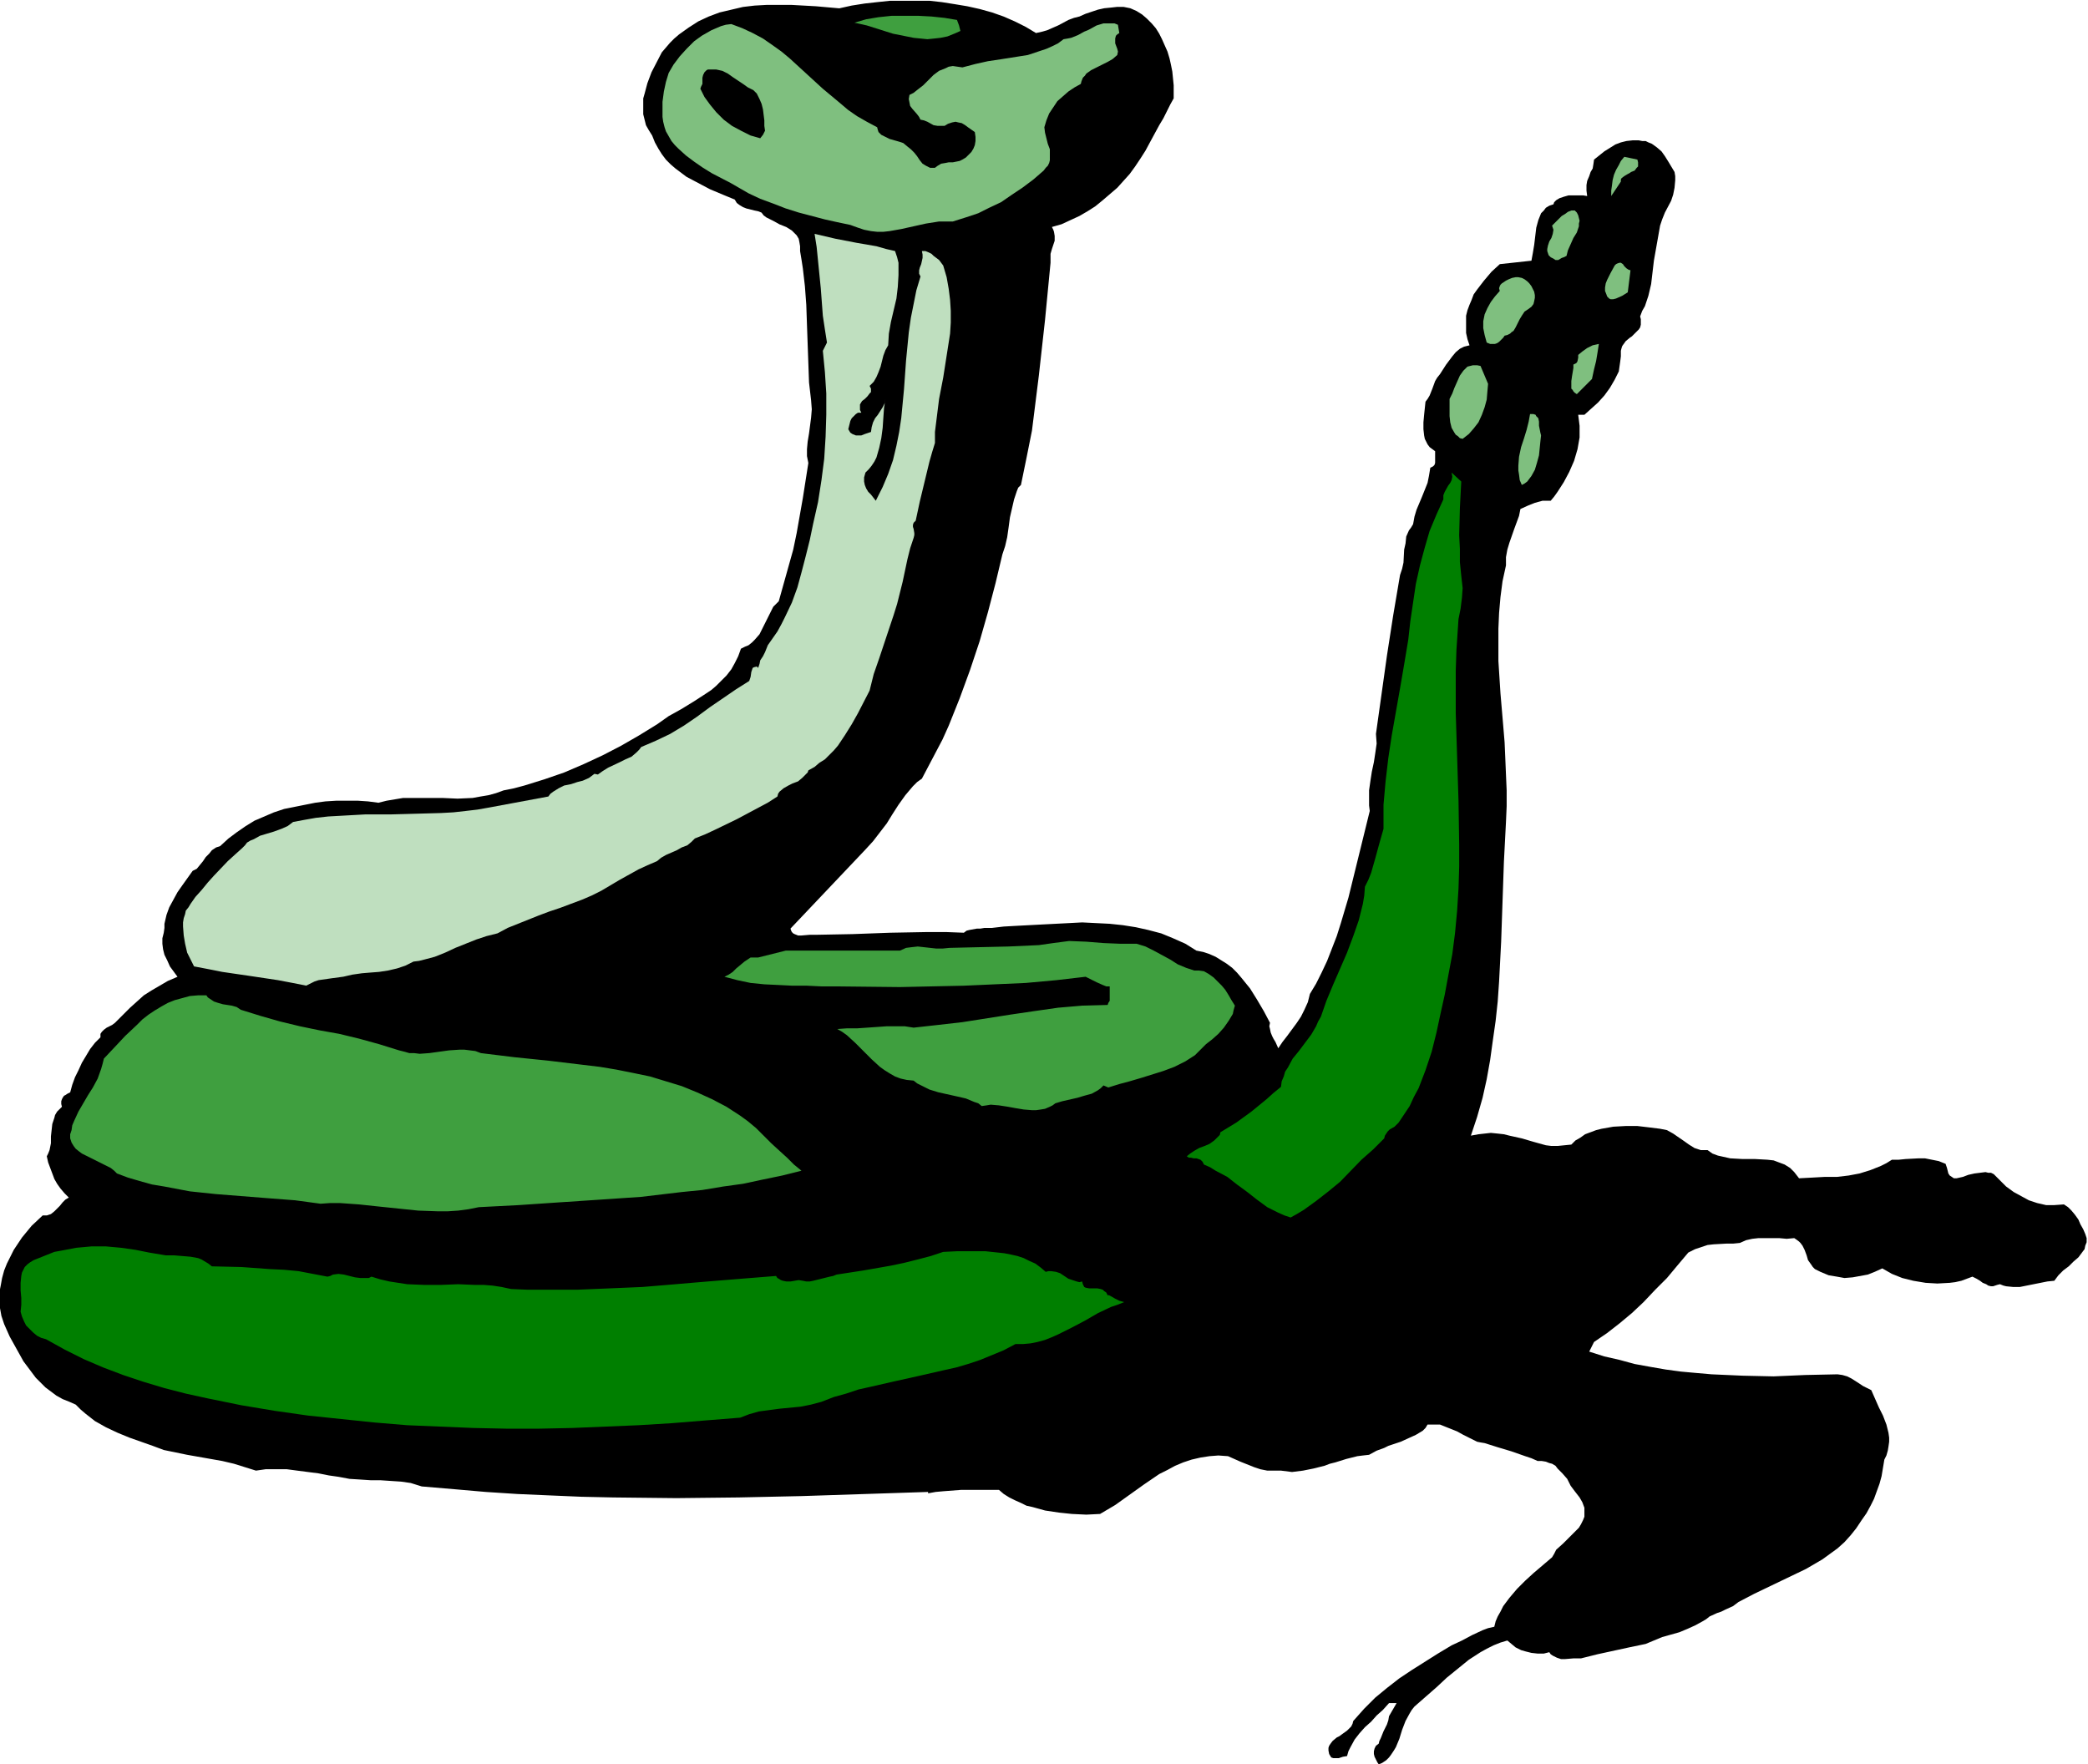
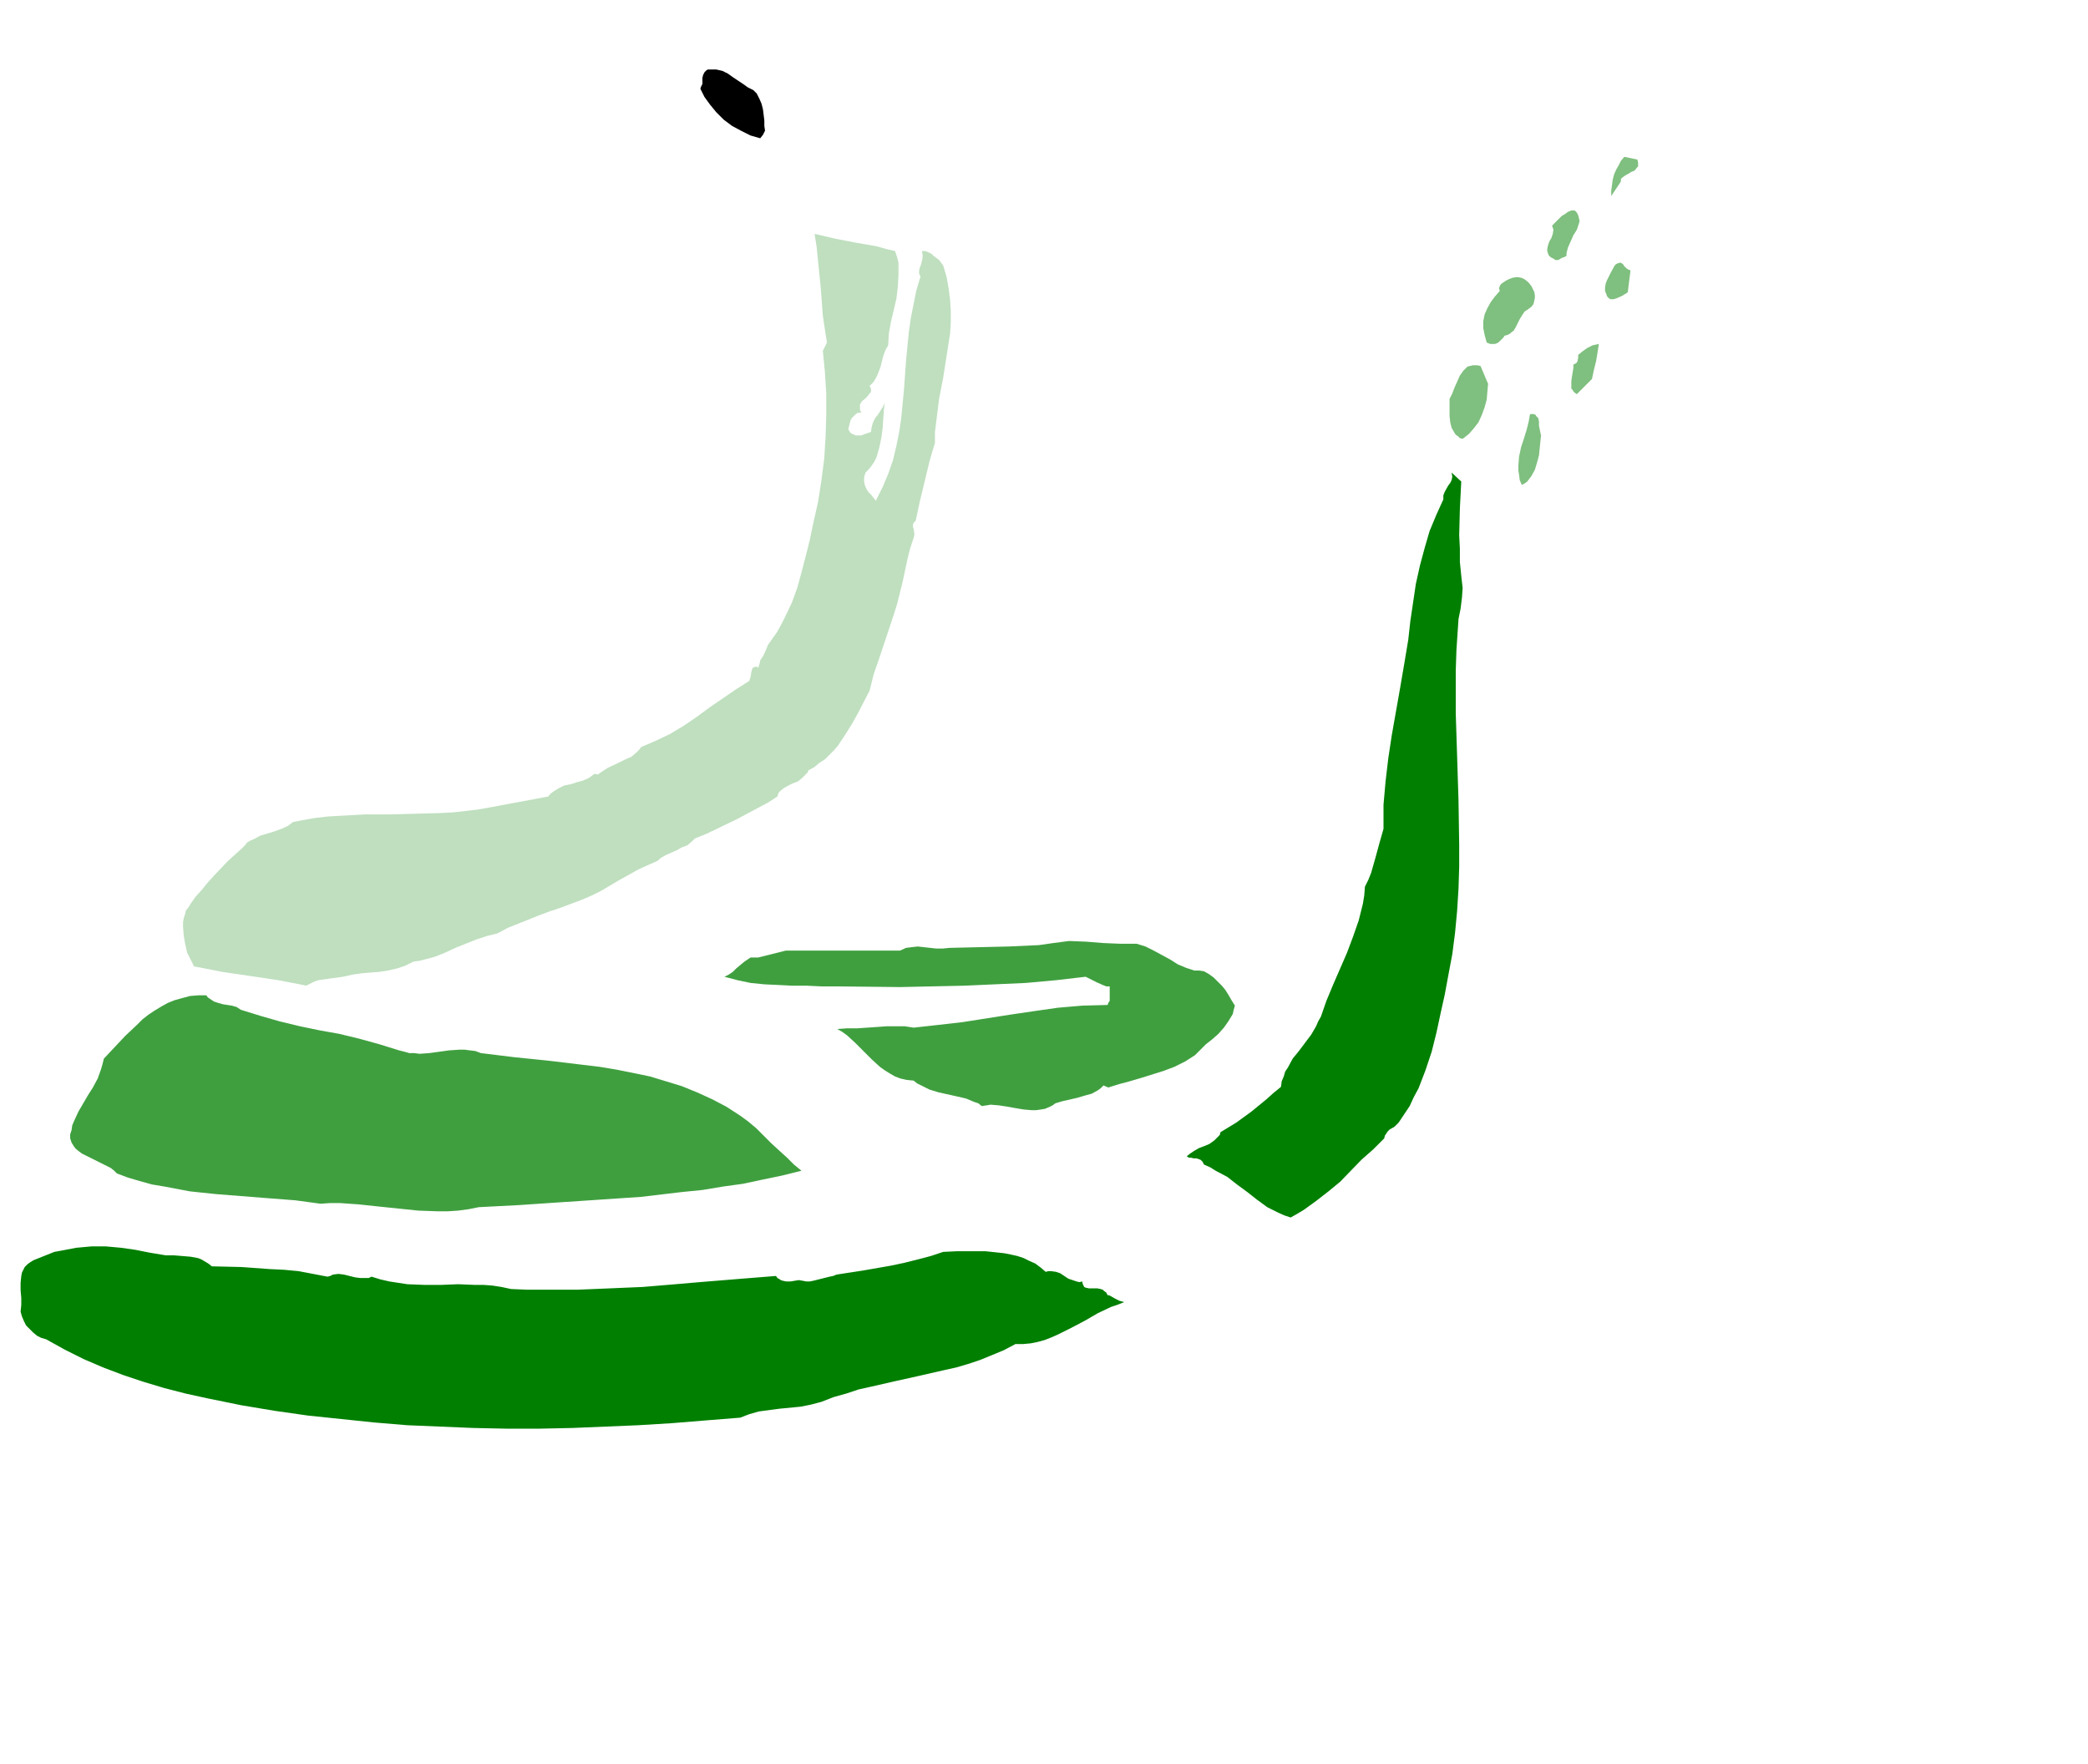
<svg xmlns="http://www.w3.org/2000/svg" fill-rule="evenodd" height="414.416" preserveAspectRatio="none" stroke-linecap="round" viewBox="0 0 3035 2565" width="490.455">
  <style>.brush1{fill:#000}.pen1{stroke:none}.brush2{fill:#3f9f3f}.brush3{fill:#7fbf7f}.brush5{fill:#007f00}</style>
-   <path class="pen1 brush1" d="m1506 48 9-2 7-2 16-7 15-8 8-3 8-2 9-4 9-3 9-3 9-2 10-1 9-1h9l10 2 9 4 8 5 7 6 7 7 6 7 5 8 4 8 4 9 4 9 3 10 2 9 2 10 2 20v19l-5 9-5 10-5 10-3 5-3 5-13 24-7 13-7 11-8 12-8 11-18 20-21 18-11 9-11 7-12 7-13 6-13 6-14 4 2 4 1 3 1 6v7l-2 6-2 6-2 7v13l-8 83-9 81-5 40-5 40-8 40-8 39-4 4-2 5-4 12-3 13-3 13-2 15-2 14-3 13-4 12-10 42-11 42-12 42-14 42-15 41-16 40-9 20-10 19-10 19-10 19-7 5-6 6-11 13-10 14-9 14-8 13-10 13-10 13-11 12-109 115 1 3 1 2 2 2 2 1 5 2h5l12-1h9l53-1 55-2 54-1h27l26 1 4-3 4-1 11-2h5l6-1h11l17-2 18-1 38-2 39-2 19-1 20 1 20 1 19 2 19 3 18 4 19 5 17 7 18 8 16 10 10 2 9 3 9 4 8 5 8 5 8 6 7 7 6 7 13 16 10 16 10 17 9 17-1 5 1 4 1 5 2 5 2 4 3 5 4 9 6-9 7-9 14-19 6-9 5-10 5-11 3-12 9-15 8-16 8-17 7-18 7-18 6-19 11-37 31-126-1-8v-22l2-14 2-13 3-14 2-13 2-14-1-14 8-57 8-57 9-58 10-59 3-9 2-9 1-19 2-9 1-10 4-9 3-4 3-5 2-11 3-10 8-19 4-10 4-10 2-10 2-12 4-2 2-2 1-3v-17l-4-3-4-3-3-4-2-4-2-4-1-5-1-9v-10l1-11 2-19 3-4 3-5 4-10 4-11 3-5 4-5 9-14 9-12 5-6 6-5 6-3 8-2-3-9-2-9v-25l2-8 3-8 3-7 3-8 5-7 10-13 11-13 12-11 46-5 2-11 2-12 3-25 3-11 2-5 2-5 4-4 3-4 5-3 6-2 1-3 3-3 5-3 6-2 7-2h21l6 1-1-8v-8l1-6 3-7 2-6 3-5 1-6 1-7 15-12 8-5 8-5 8-3 8-2 9-1h9l5 1h5l4 2 5 2 7 5 7 6 5 7 5 8 9 15 1 6v6l-1 11-2 10-3 9-9 17-4 10-3 9-3 17-3 17-3 17-2 17-2 17-4 17-5 15-4 7-3 8 1 4v8l-1 4-2 3-2 2-5 5-3 3-3 2-6 5-5 7-1 3-1 4v8l-1 8-1 7-1 7-3 6-3 6-7 12-8 11-9 10-10 9-10 9h-9l1 8 1 8v17l-3 17-5 17-7 16-8 15-9 14-5 7-5 6h-12l-11 3-10 4-11 5-2 10-7 19-7 20-3 10-2 11v12l-5 23-3 23-2 23-1 23v47l3 47 4 47 2 24 1 23 1 24 1 23v23l-1 23-3 58-2 58-2 58-3 58-2 29-3 28-4 28-4 29-5 28-6 27-8 28-9 27 11-2 9-1 9-1 10 1 9 1 8 2 18 4 17 5 18 5 8 1h9l10-1 10-1 6-6 7-4 7-5 8-3 8-3 8-2 17-3 18-1h17l17 2 16 2 5 1 5 1 9 5 16 11 7 5 8 5 9 3h10l7 5 8 3 9 2 9 2 18 1h18l18 1 9 1 8 3 8 3 8 5 6 6 7 9 19-1 18-1h18l17-2 16-3 16-5 15-6 8-4 8-5h10l10-1 19-1h9l10 2 10 2 10 4 1 3 1 3 1 4 1 4 2 3 3 2 3 2h4l9-2 8-3 9-2 8-1 8-1 4 1h4l4 2 3 3 3 3 3 3 9 9 11 8 11 6 11 6 12 4 13 3h12l14-1 6 4 5 5 5 6 5 7 3 7 4 7 3 7 1 3 1 3v6l-2 5-1 5-3 4-6 8-7 6-7 7-8 6-7 7-6 8-10 1-10 2-10 2-10 2-10 2h-10l-10-1-4-1-5-2-4 1-3 1-3 1h-3l-4-1-3-2-5-2-4-3-5-3-6-3-8 3-8 3-9 2-8 1-18 1-17-1-18-3-16-4-15-6-14-8-11 5-10 4-11 2-11 2-12 1-11-2-12-2-12-5-4-2-4-2-3-3-2-3-5-7-2-7-3-8-3-6-3-4-2-2-4-3-3-2-11 1-11-1h-30l-9 1-9 2-9 4-10 1h-10l-18 1-9 1-9 3-9 3-10 5-16 19-15 18-17 17-17 18-17 16-18 15-18 14-19 13-7 14 22 7 22 5 22 6 22 4 23 4 22 3 22 2 23 2 45 2 45 1 46-2 47-1 7 1 7 2 6 3 11 7 6 4 12 6 11 25 6 12 5 13 3 12 1 7v6l-1 7-1 6-2 7-3 6-4 24-3 11-4 11-4 11-5 10-6 11-7 10-8 12-8 10-9 10-10 9-11 8-11 8-12 7-12 7-25 12-25 12-25 12-23 12-4 3-4 3-11 5-6 3-6 2-11 5-5 4-5 3-11 6-11 5-12 5-25 7-12 5-12 5-24 5-23 5-23 5-24 6h-11l-12 1h-6l-6-2-6-3-3-2-2-3-8 2h-9l-9-1-8-2-7-2-8-4-6-5-6-5-10 3-10 4-10 5-9 5-17 11-16 13-16 13-15 14-32 28-4 5-3 5-6 11-5 13-4 13-5 12-3 5-4 6-3 4-4 4-6 4-5 2-2-3-2-4-2-4-1-4v-4l1-4 2-4 4-3 1-4 2-4 4-10 5-10 2-6 1-6 11-19h-11l-9 10-9 8-8 9-9 8-8 9-7 9-6 11-3 6-2 7-6 1-6 2h-8l-3-1-3-5-1-5v-4l1-3 2-3 3-4 6-5 4-2 4-3 7-5 3-3 3-3 2-4 1-4 8-9 8-9 16-16 17-14 18-14 18-12 19-12 19-12 20-12 15-7 15-8 15-7 8-3 9-2 2-8 3-7 4-7 4-8 9-12 11-13 12-12 12-11 27-23 3-5 3-6 10-9 9-9 10-10 4-4 3-5 3-6 2-5v-13l-3-8-4-7-7-9-6-8-5-10-7-8-7-7-3-4-5-3-4-1-5-2-6-1h-6l-9-4-9-3-20-7-20-6-19-6-6-1-5-1-10-5-10-5-9-5-10-4-10-4-5-2h-18l-3 5-4 4-10 6-11 5-11 5-12 4-6 2-6 3-11 4-11 6-9 1-8 1-16 4-16 5-8 2-8 3-16 4-15 3-8 1-8 1-8-1-8-1h-20l-10-2-9-3-20-8-18-8-14-1-13 1-13 2-13 3-12 4-12 5-11 6-12 6-22 15-21 15-21 15-22 13-20 1-21-1-19-2-20-3-18-5-9-2-8-4-9-4-8-4-8-5-7-6h-55l-13 1-13 1-11 1-11 2v-2l-183 6-92 2-91 1-92-1-46-1-47-2-46-2-46-3-46-4-47-4-16-5-14-2-15-1-15-1h-14l-15-1-16-1-16-3-14-2-15-3-31-4-15-2h-31l-14 2-16-5-16-5-17-4-17-3-17-3-17-3-34-7-16-6-17-6-17-6-17-7-17-8-16-9-14-11-7-6-7-7-9-4-10-4-9-5-8-6-8-6-7-7-7-7-6-8-12-16-10-18-10-18-8-18-4-12-2-11-1-12v-11l2-10 2-11 3-11 4-10 5-10 5-10 6-9 6-9 14-17 16-15h6l6-2 5-4 4-4 4-4 4-5 4-4 5-3-6-6-6-7-5-7-4-7-3-8-3-8-3-8-2-9 2-4 2-5 2-10v-10l1-9 1-9 3-9 1-4 3-5 3-3 4-4-1-4v-4l1-3 1-2 2-3 2-1 3-2 4-2 3-11 4-11 5-10 5-11 6-10 6-10 7-9 8-8v-5l2-3 3-3 4-3 8-4 4-3 3-3 19-19 10-9 10-9 11-7 12-7 12-7 14-6-11-15-4-9-4-8-2-8-1-8v-8l2-8 1-7v-6l3-13 4-11 6-11 6-11 7-10 15-21 6-3 9-11 4-6 5-5 4-5 6-4 6-2 12-11 12-9 13-9 13-8 14-6 14-6 15-5 15-3 15-3 15-3 15-2 16-1h31l15 1 15 2 12-3 12-2 12-2h57l22 1 22-1 11-2 12-2 11-3 11-4 15-3 15-4 29-9 29-10 28-12 28-13 27-14 26-15 26-16 17-12 18-10 18-11 17-11 9-6 7-6 8-8 7-7 7-9 5-9 5-10 4-11 6-3 5-2 5-4 4-4 7-8 5-10 5-10 5-10 5-10 4-4 4-4 7-25 7-25 7-25 5-24 9-51 8-51-1-5-1-5v-10l1-11 2-12 3-23 1-12-1-13-3-26-1-28-2-56-1-29-2-27-3-26-2-13-2-12v-7l-1-6-1-5-3-5-3-3-4-4-8-5-10-4-9-5-10-5-4-3-3-4-5-2-5-1-12-3-5-2-5-3-4-3-3-5-17-7-19-8-17-9-17-9-8-6-8-6-7-6-7-7-6-8-5-8-5-9-4-10-5-8-4-7-2-8-2-8v-23l2-7 4-15 6-16 15-29 6-7 6-7 6-6 7-6 14-10 14-9 15-7 16-6 17-4 17-4 17-2 18-1h35l36 2 34 3 18-4 19-3 18-2 19-2h57l18 2 19 3 18 3 18 4 18 5 17 6 16 7 16 8 15 9z" />
-   <path class="pen1 brush2" d="m1391 29 3 8 1 4 1 4-9 4-10 4-10 2-9 1-10 1-10-1-10-1-10-2-20-4-19-6-19-6-18-4 17-5 18-3 19-2h39l19 1 19 2 18 3z" />
-   <path class="pen1 brush3" d="m1627 48-3 2-2 2-1 4v7l3 8 1 4-1 5-7 6-7 4-8 4-16 8-7 5-2 3-3 3-2 5-1 4-9 5-9 6-8 7-8 7-6 9-6 9-4 10-3 10 1 8 2 8 2 8 3 8v16l-1 4-2 4-3 3-3 4-15 13-16 12-15 10-16 11-17 8-16 8-18 6-19 6h-20l-19 3-18 4-9 2-9 2-17 3-9 1h-9l-9-1-10-2-9-3-11-4-19-4-18-4-19-5-19-5-19-6-18-7-19-7-17-8-26-15-27-14-13-8-13-9-12-9-11-10-5-5-5-6-4-7-4-7-2-6-2-8-1-7v-22l2-15 3-14 4-13 7-12 9-12 10-11 11-11 11-8 14-8 7-3 7-3 7-2 8-1 16 6 15 7 15 8 13 9 14 10 12 10 24 22 24 22 24 20 13 11 13 9 14 8 15 8 1 4 1 3 2 2 2 2 6 3 6 3 14 4 6 2 6 5 5 4 5 5 4 5 4 6 4 5 5 3 6 3h7l4-3 5-3 6-1 5-1h6l5-1 5-1 4-2 5-3 4-4 4-4 3-5 2-5 1-6v-6l-1-7-10-7-4-3-5-3-5-1-4-1-5 1-6 2-5 3h-10l-6-1-9-5-5-2-5-1-2-4-3-4-7-8-3-4-1-5-1-5 1-6 6-3 5-4 9-7 8-8 7-7 8-6 5-2 5-2 4-2 6-1 7 1 7 1 19-5 18-4 20-3 19-3 19-3 18-6 9-3 9-4 8-4 8-6 6-1 5-1 10-4 9-5 5-2 4-2 9-5 10-3h16l5 2 2 12z" />
  <path class="pen1 brush1" d="m1095 131 5 5 4 8 3 7 2 8 2 16v8l1 7-3 6-4 5-14-4-14-7-13-7-12-9-11-11-9-11-8-11-6-12 1-3 2-4v-9l1-4 2-4 3-3 2-1h12l9 2 8 4 7 5 15 10 7 5 8 4z" />
-   <path class="pen1 brush3" d="m2380 232 1 4v6l-2 2-3 4-5 2-3 2-2 1-5 3-4 3-1 2v3l-14 21v-8l1-7 1-8 2-8 3-7 4-7 3-6 5-6 19 4zm-103 140-4 2-3 1-5 3h-4l-3-2-4-2-3-3-1-3-1-3v-3l1-5 2-6 3-5 2-6 1-6-1-3-1-3 7-7 7-7 5-3 4-3 5-2h5l3 3 2 4 1 4 1 4-1 4v4l-3 9-5 8-4 9-4 9-2 8z" />
+   <path class="pen1 brush3" d="m2380 232 1 4v6l-2 2-3 4-5 2-3 2-2 1-5 3-4 3-1 2v3l-14 21v-8l1-7 1-8 2-8 3-7 4-7 3-6 5-6 19 4zm-103 140-4 2-3 1-5 3h-4l-3-2-4-2-3-3-1-3-1-3v-3l1-5 2-6 3-5 2-6 1-6-1-3-1-3 7-7 7-7 5-3 4-3 5-2h5l3 3 2 4 1 4 1 4-1 4l-3 9-5 8-4 9-4 9-2 8z" />
  <path class="pen1" style="fill:#bfdfbf" d="m1301 365 3 9 2 8v18l-1 17-2 17-4 17-4 17-3 17-1 17-4 7-3 8-4 16-3 8-3 7-4 7-6 6 2 4v5l-2 2-3 4-4 4-4 3-3 5v8l2 4h-5l-3 2-3 3-3 3-2 4-1 4-2 8 3 5 3 2 5 2h8l5-2 9-3 1-7 2-7 3-6 4-5 7-11 3-6 1-6-2 13-1 14-1 15-2 15-3 14-2 7-2 7-3 6-4 6-4 5-5 5-2 7v6l1 5 2 5 3 5 4 4 7 9 10-20 8-19 7-20 5-21 4-20 3-20 4-42 3-42 4-41 3-21 4-20 4-20 6-20-1-2-1-2v-5l1-4 2-5 2-9v-5l-1-5h5l5 2 4 2 3 3 8 6 6 8 5 17 3 17 2 16 1 16v17l-1 16-5 32-5 32-6 31-4 32-2 16v16l-4 13-4 14-7 29-7 29-3 14-3 14-3 3-1 3v3l1 3 1 6v3l-1 4-5 15-4 16-7 33-8 32-5 16-5 15-8 24-8 24-8 23-6 24-17 33-9 16-10 16-10 15-6 7-6 6-7 7-8 5-7 6-9 5-1 3-3 3-5 5-6 5-8 3-6 3-7 4-6 5-2 3-1 4-14 9-15 8-30 16-31 15-15 7-15 6-5 5-6 5-8 3-7 4-16 7-7 4-6 5-14 6-13 6-27 15-27 16-14 7-14 6-32 12-15 5-16 6-30 12-15 6-15 8-8 2-8 2-15 5-15 6-15 6-15 7-15 6-15 4-8 2-8 1-6 3-6 3-12 4-13 3-13 2-13 1-12 1-14 2-13 3-15 2-14 2-7 1-6 2-6 3-6 3-20-4-21-4-40-6-41-6-20-4-21-4-5-10-5-10-3-13-2-12-1-13v-6l1-6 2-6 1-5 4-5 3-5 7-10 9-10 9-11 9-10 20-21 11-10 10-9 4-4 3-4 5-3 5-2 9-5 10-3 10-3 11-4 9-4 4-3 4-3 16-3 17-3 18-2 18-1 36-2h37l37-1 36-1 18-1 18-2 17-2 17-3 86-16 3-4 4-3 8-5 8-4 10-2 9-3 8-2 9-4 4-3 4-3 5 1 7-5 8-5 17-8 8-4 9-4 7-6 4-4 3-4 21-9 21-10 20-12 19-13 19-14 38-26 19-12 1-3 1-3 1-7 1-3 1-3 2-1 4-1 2 2 2-6 1-5 4-6 3-6 2-5 2-5 7-10 7-10 6-11 5-10 10-21 8-22 6-22 6-23 6-24 5-24 7-31 5-32 4-31 2-32 1-32v-31l-2-31-3-31 6-12-3-19-3-20-3-40-4-40-2-20-3-19 30 7 31 6 29 5 14 4 13 3z" />
  <path class="pen1 brush3" d="m2366 425-8 5-9 4-4 1h-4l-2-1-1-1-2-2-1-3-2-5v-5l1-6 2-5 5-10 6-11 2-2 2-1 3-1h2l3 2 2 3 3 3 3 2 3 1-4 32zm-144 24-3 2-3 2-4 6-3 5-3 6-3 6-3 5-3 2-2 2-4 2-4 1-2 3-3 3-3 3-3 2-3 1h-7l-5-2-3-11-2-10v-10l2-10 4-9 5-9 6-8 7-8-1-4 1-3 1-2 2-2 6-4 2-1 2-1 5-2 5-1h4l5 1 4 2 4 3 3 3 3 4 2 4 2 4 1 5v4l-1 5-1 4-3 4-4 3zm102 51-2 13-2 12-3 12-3 14-22 22-3-2-2-2-1-2-2-2v-11l1-7 1-6 1-6v-5l2-1 2-1 1-1 1-2 1-5v-4l6-5 7-5 8-4 9-2zm-161 58-1 11-1 12-3 11-4 11-5 11-7 9-7 8-9 7-4-1-3-3-3-2-2-3-4-7-2-8-1-9v-25l4-8 3-8 4-9 4-9 5-7 3-3 3-3 4-1 4-1h6l5 1 11 26zm77 75-1 9-1 10-1 10-3 11-3 10-5 9-3 4-3 4-4 3-4 2-3-7-1-8-1-6v-7l1-13 3-14 4-12 4-13 3-12 2-11h5l3 1 1 2 3 3 1 5v6l1 5 1 5 1 4z" />
  <path class="pen1 brush5" d="m2124 700-2 39-1 39 1 20v19l2 20 2 18-1 14-2 16-3 15-1 15-2 30-1 30v62l2 63 2 64 1 64v32l-1 32-2 32-3 32-4 31-6 32-5 27-6 27-6 28-7 28-9 27-10 26-7 13-6 13-8 12-8 12-3 3-3 3-7 4-3 3-2 3-2 3-1 4-16 16-17 15-31 32-17 14-18 14-18 13-10 6-9 5-9-3-9-4-16-8-15-11-14-11-15-11-14-11-17-9-8-5-9-4-2-4-3-3-3-1-3-1h-4l-4-1h-3l-3-2 5-4 6-4 7-4 8-3 7-3 7-5 5-5 3-3 1-4 23-14 22-16 22-18 10-9 11-9 1-8 3-7 2-7 4-6 7-13 9-11 18-24 7-12 3-7 4-7 8-23 10-24 20-46 9-24 8-23 3-12 3-12 2-12 1-13 5-10 4-10 6-21 6-22 6-21v-35l3-34 4-34 5-33 6-34 6-34 6-35 6-36 3-27 4-27 4-27 6-27 7-26 7-24 10-24 10-22v-6l2-5 5-9 3-4 2-4 1-5-1-6 14 13z" />
  <path class="pen1 brush2" d="m1652 1372 13 4 12 6 24 13 11 7 12 5 12 4h7l7 1 7 4 7 5 6 6 6 6 5 6 5 8 4 7 5 8-2 7-1 5-3 5-3 5-7 10-8 9-9 8-9 7-8 8-8 8-14 9-16 8-16 6-16 5-16 5-17 5-15 4-16 5-7-3-4 4-4 3-9 5-11 3-10 3-22 5-10 3-4 3-4 2-7 3-6 1-7 1h-6l-12-1-12-2-11-2-13-2-12-1-6 1-7 1-5-4-6-2-12-5-13-3-27-6-13-4-12-6-6-3-5-4-10-1-9-2-8-3-7-4-8-5-7-5-12-11-12-12-12-12-12-11-7-5-7-4 14-1h15l29-2 14-1h26l13 2 36-4 35-4 70-11 34-5 35-5 35-3 37-1 1-3 2-3v-21h-5l-5-2-9-4-8-4-8-4-43 5-44 4-45 2-45 2-47 1-46 1-92-1h-22l-21-1h-21l-20-1-21-1-20-2-19-4-19-5 6-3 6-4 5-5 6-5 6-5 6-4 3-2h11l40-10h166l9-4 8-1 9-1 9 1 9 1 9 1h9l10-1 43-1 43-1 22-1 22-1 21-3 23-3 25 1 25 2 24 1h24zm-1302 96 29 9 28 8 29 7 29 6 28 5 29 7 29 8 29 9 8 2 7 2h7l8 1 14-1 29-4 15-1h7l8 1 8 1 8 3 49 6 49 5 50 6 25 3 24 4 25 5 24 5 23 7 23 7 22 9 22 10 21 11 20 13 11 8 12 10 22 22 12 11 11 10 10 10 11 9-28 7-29 6-28 6-29 4-30 5-30 3-59 7-59 4-60 4-59 4-58 3-15 3-15 2-15 1h-15l-28-1-29-3-29-3-28-3-28-2h-14l-14 1-37-5-39-3-76-6-38-4-37-7-18-3-18-5-17-5-16-6-4-4-5-4-12-6-12-6-12-6-6-3-4-3-5-4-3-4-3-5-2-6v-6l2-6 1-7 3-7 6-13 7-12 7-12 7-11 7-13 5-14 2-7 2-8 16-17 15-16 17-16 8-8 9-7 9-6 10-6 9-5 10-4 11-3 11-3 12-1h12l2 3 3 2 6 4 6 2 7 2 13 2 7 2 6 4z" />
  <path class="pen1 brush5" d="m308 1841 43 1 41 3 21 1 21 2 21 4 21 4 4-1 4-2 8-1 8 1 8 2 8 2 8 1h12l4-2 13 4 13 3 13 2 13 2 25 1h24l25-1 24 1h13l13 1 13 2 14 3 24 1h72l48-2 47-2 48-4 23-2 24-2 49-4 50-4 2 3 2 1 3 2 3 1 5 1h6l6-1 6-1 6 1 5 1h5l5-1 12-3 12-3 5-1 5-2 39-6 40-7 19-4 20-5 19-5 18-6 21-1h40l19 2 9 1 10 2 9 2 9 3 8 4 9 4 8 6 7 6 4-1h4l7 1 6 2 6 4 6 4 6 2 6 2 4 1 4-1 1 4 1 2 1 2 2 1 5 1h12l5 1 3 1 2 2 3 2 2 4h2l2 1 7 4 6 3 7 2-10 4-9 3-19 9-19 11-19 10-20 10-9 4-10 4-11 3-10 2-11 1h-11l-17 9-17 7-17 7-18 6-17 5-18 4-35 8-36 8-35 8-18 4-18 6-18 5-18 7-15 4-15 3-31 3-15 2-15 2-14 4-13 5-50 4-49 4-49 3-48 2-48 2-48 1h-48l-48-1-48-2-48-2-48-4-48-5-48-5-49-7-48-8-49-10-32-7-31-8-30-9-30-10-29-11-28-12-28-14-27-15-7-2-6-3-6-5-5-5-5-5-3-6-3-7-2-7 1-10v-10l-1-11v-11l1-10 1-5 2-4 2-4 4-4 4-3 5-3 10-4 10-4 10-4 11-2 21-4 22-2h21l22 2 21 3 20 4 12 2 12 2h12l12 1 12 1 11 2 5 2 5 3 5 3 5 4z" />
</svg>